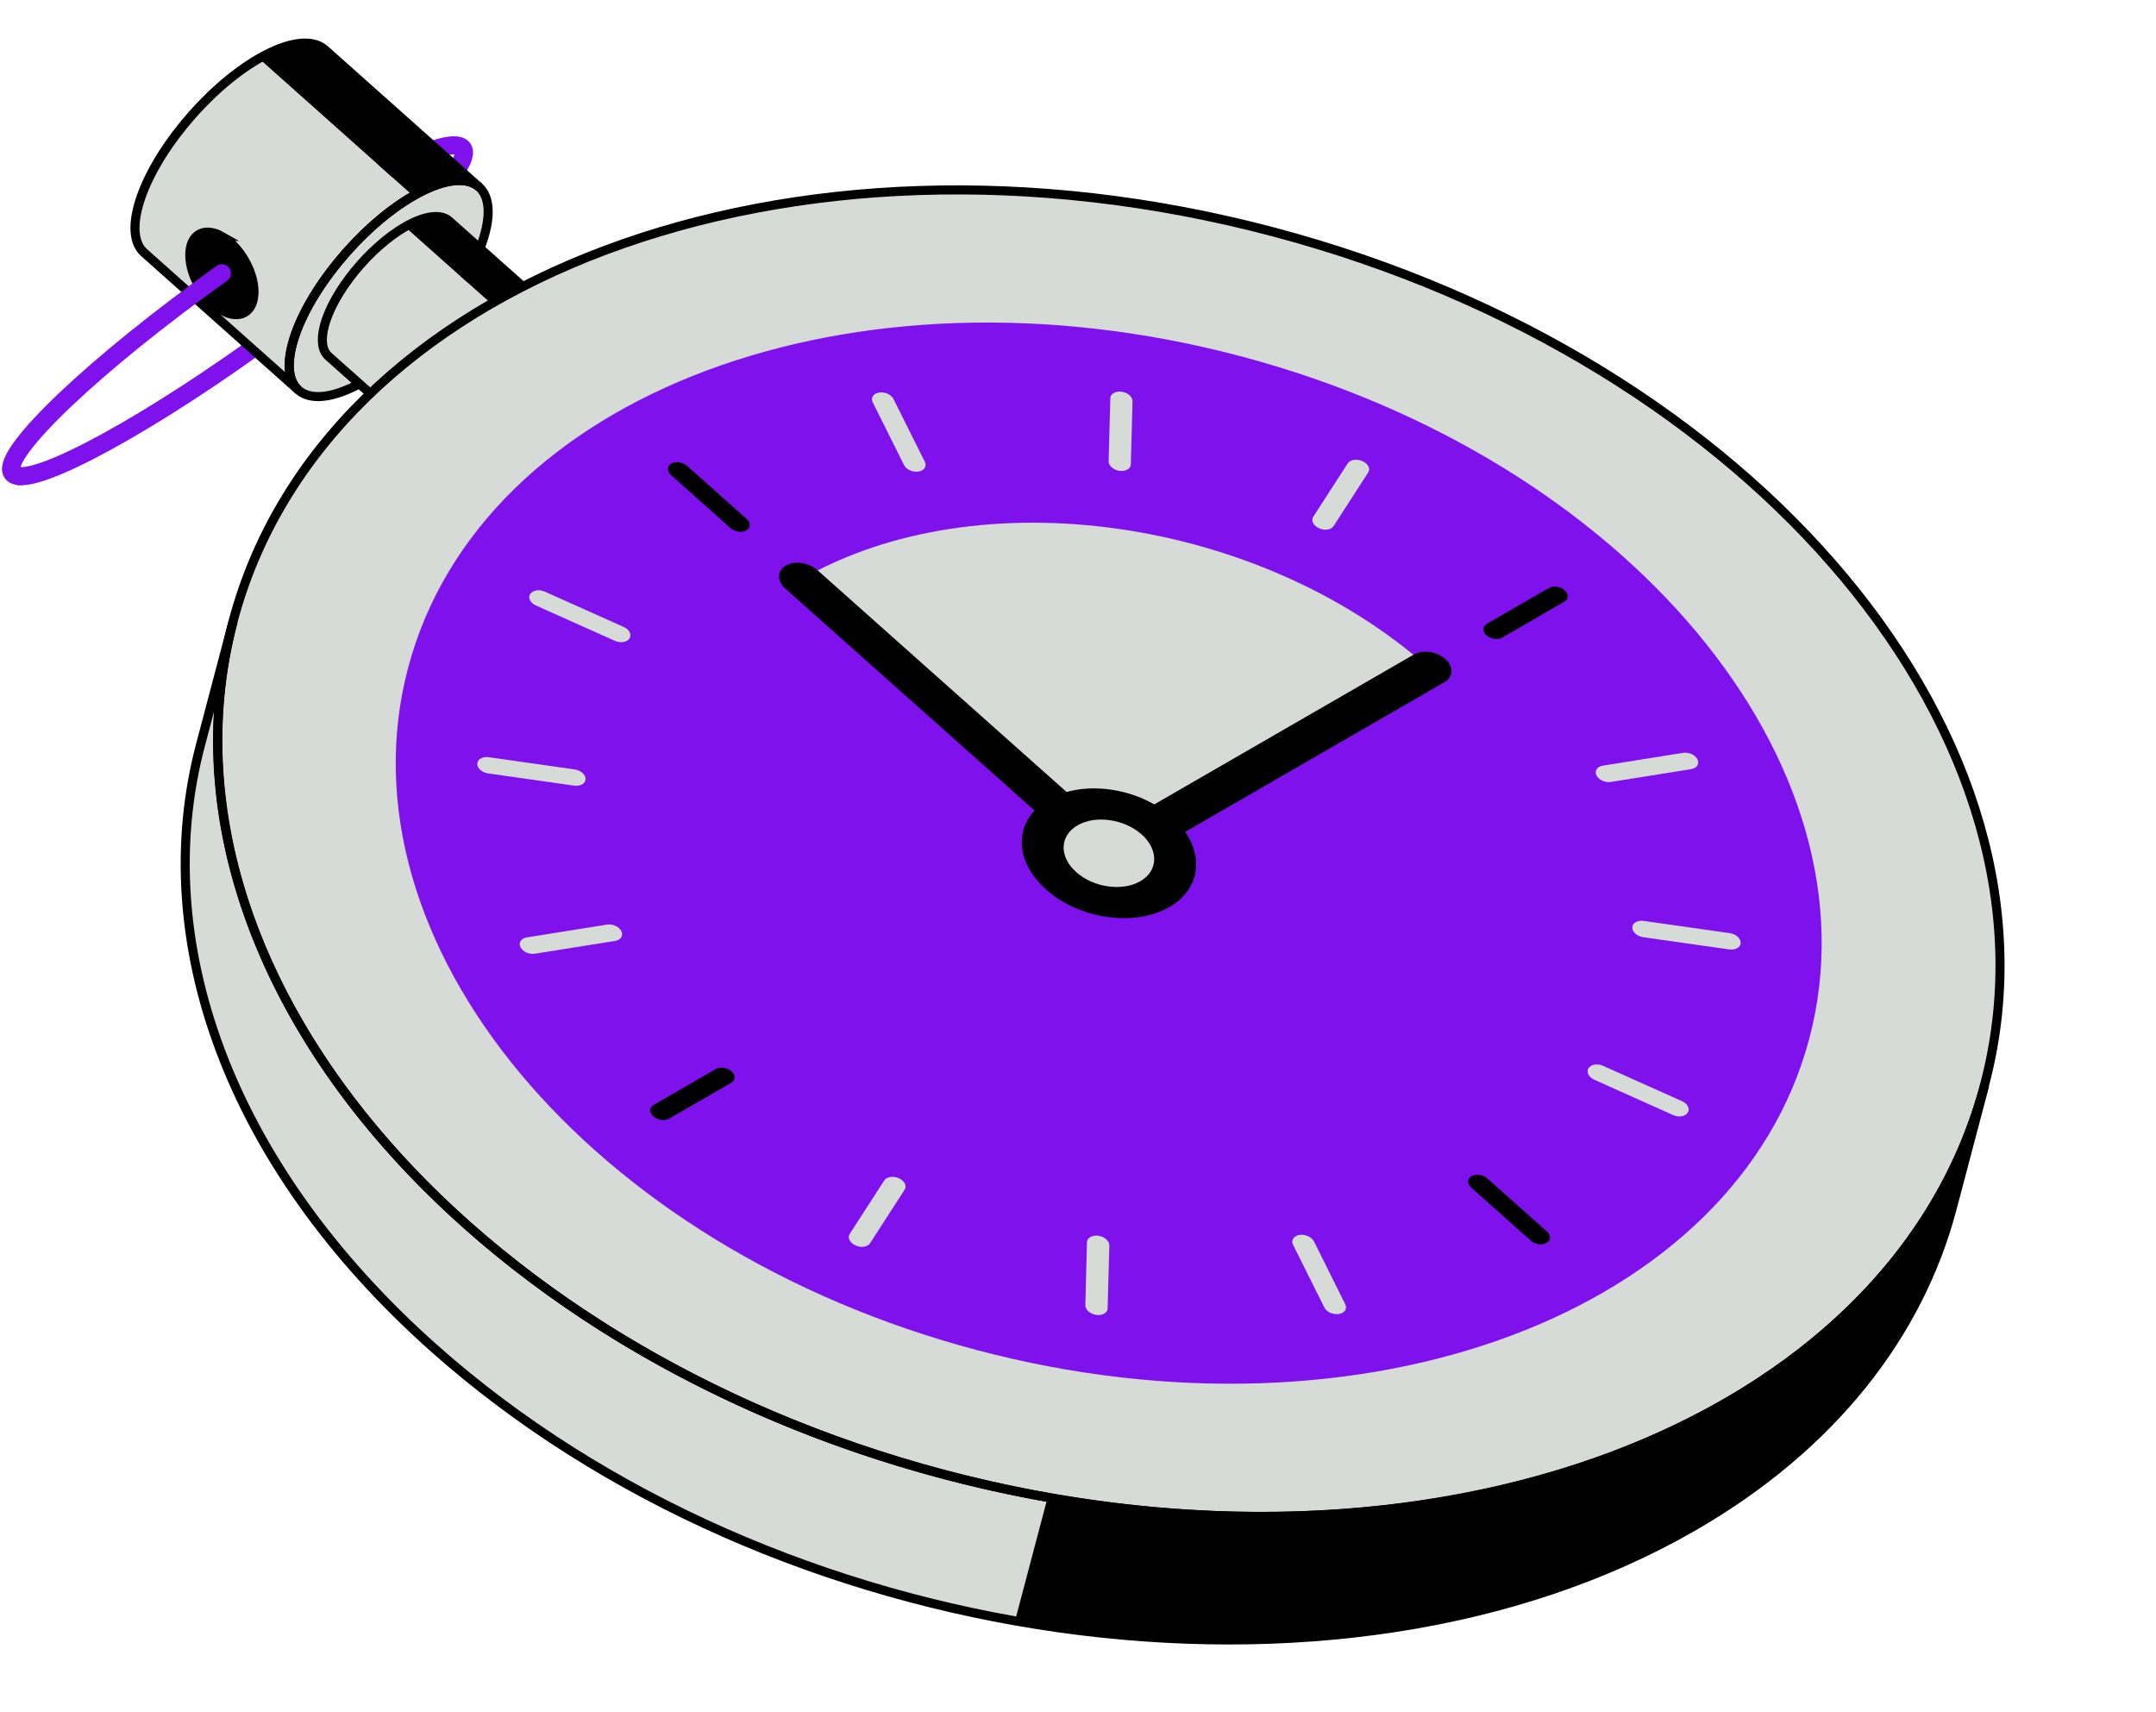
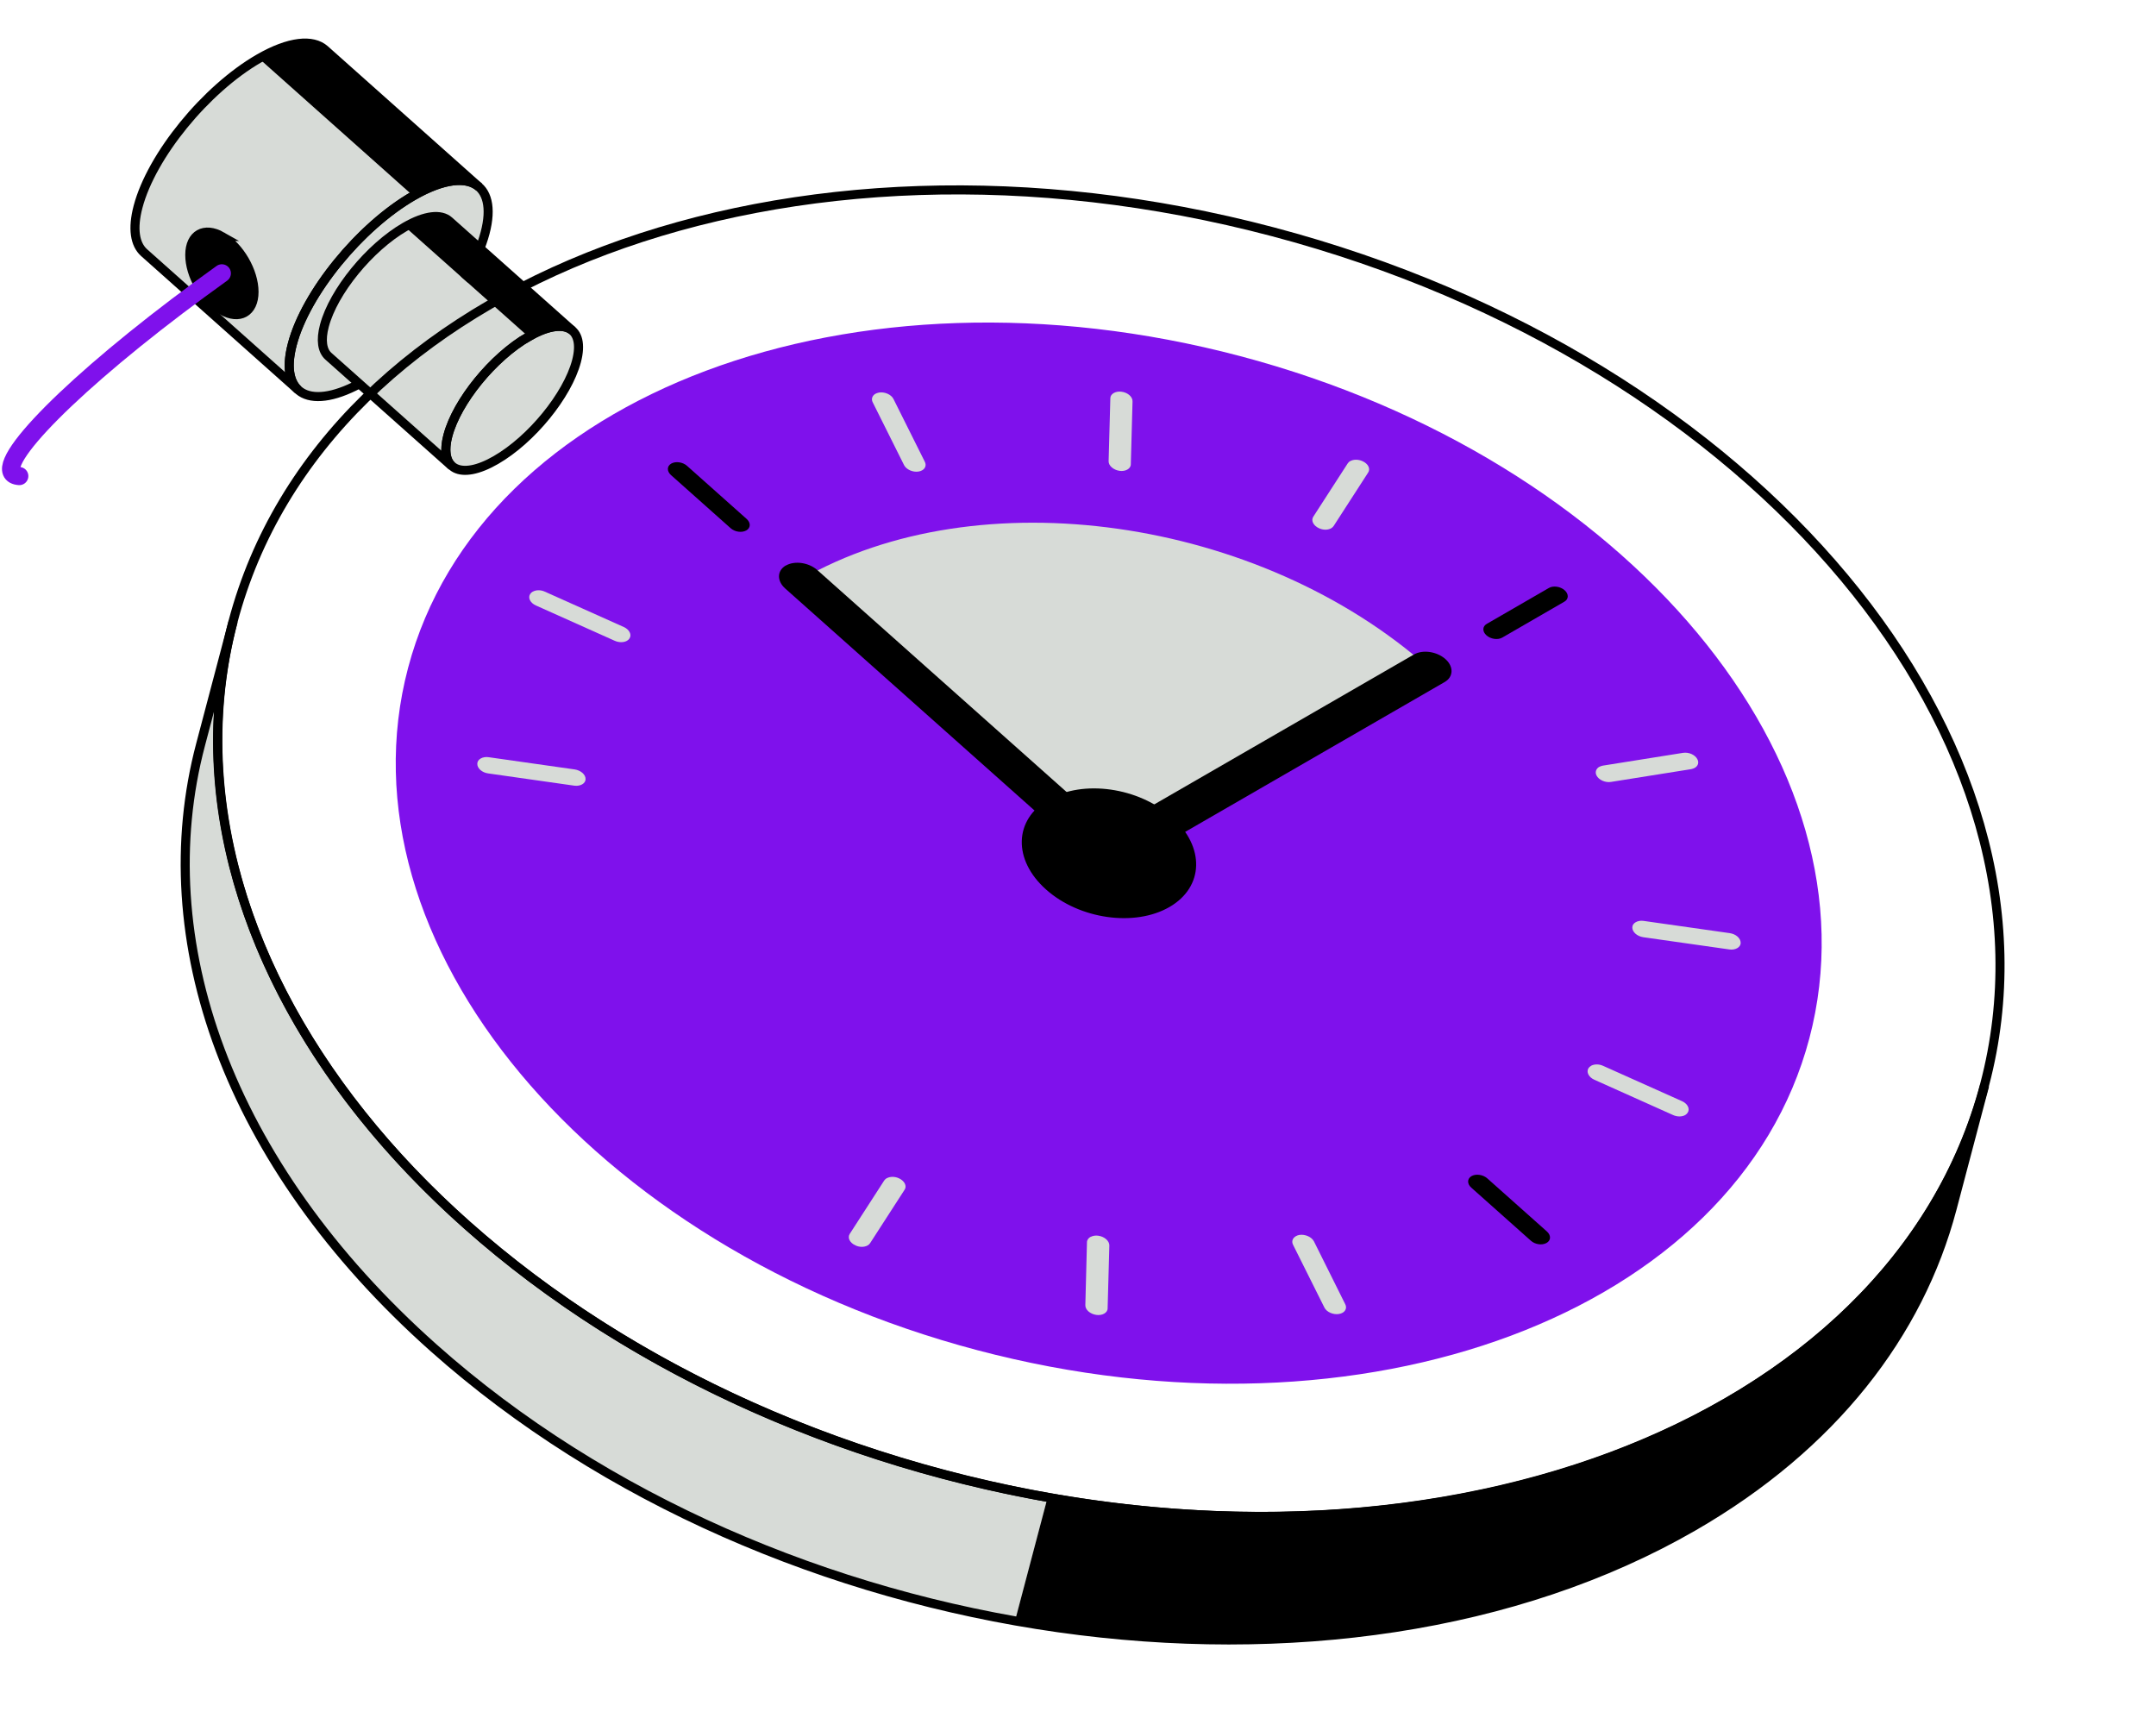
<svg xmlns="http://www.w3.org/2000/svg" width="238" height="189" viewBox="0 0 238 189" fill="none">
  <g id="Group">
-     <path id="Vector" d="M38.55 21.04C44.11 17.83 48.47 15.91 50.31 16.05C53.99 16.33 46.18 24.73 32.87 34.81C26.22 39.85 19.45 44.36 13.89 47.57C8.33 50.78 3.97 52.7 2.13 52.56" stroke="#7F11EC" stroke-width="2" stroke-linecap="round" stroke-linejoin="round" />
    <g id="Group_2">
      <g id="Group_3">
        <g id="Group_4">
          <path id="Vector_2" d="M15.24 22.82C14.6 25.25 14.89 26.97 15.9 27.88L32.93 43.05C31.92 42.15 31.62 40.43 32.27 37.99C33.76 32.34 39.74 25.02 45.61 21.63L28.58 6.46C22.71 9.85 16.73 17.18 15.24 22.82Z" fill="#D7DBD7" />
          <path id="Vector_3" d="M52.89 20.64L35.86 5.47C34.52 4.28 31.93 4.52 28.58 6.45L45.61 21.62C48.96 19.69 51.55 19.45 52.89 20.64Z" fill="black" />
        </g>
        <path id="Vector_4" d="M45.609 21.63C51.489 18.23 55.039 20.06 53.549 25.71C52.059 31.35 46.089 38.68 40.209 42.07C34.329 45.46 30.779 43.64 32.269 37.99C33.759 32.34 39.739 25.02 45.609 21.63Z" fill="#D7DBD7" />
      </g>
      <g id="Group_5">
        <path id="Vector_5" d="M35.86 5.48C34.52 4.29 31.93 4.53 28.58 6.46C22.71 9.85 16.73 17.18 15.24 22.82C14.6 25.25 14.89 26.97 15.9 27.88L32.93 43.05C31.92 42.15 31.62 40.43 32.27 37.99C33.76 32.34 39.74 25.02 45.61 21.63C48.96 19.7 51.55 19.46 52.89 20.65L35.86 5.48Z" stroke="black" stroke-miterlimit="10" />
        <path id="Vector_6" d="M45.609 21.63C51.489 18.23 55.039 20.06 53.549 25.71C52.059 31.35 46.089 38.68 40.209 42.07C34.329 45.46 30.779 43.64 32.269 37.99C33.759 32.34 39.739 25.02 45.609 21.63Z" stroke="black" stroke-miterlimit="10" />
      </g>
    </g>
    <g id="Group_6">
      <g id="Group_7">
        <path id="Vector_7" d="M58.34 37.16C62.26 34.9 64.63 36.11 63.64 39.87C62.64 43.64 58.66 48.52 54.74 50.78C50.83 53.04 48.45 51.83 49.45 48.06C50.45 44.29 54.43 39.41 58.35 37.15L58.34 37.16Z" fill="#D7DBD7" />
        <path id="Vector_8" d="M44.71 25.03C40.8 27.29 36.81 32.17 35.81 35.94C35.38 37.56 35.58 38.71 36.25 39.31L49.88 51.44C49.21 50.84 49.01 49.69 49.44 48.07C50.44 44.3 54.42 39.42 58.34 37.16L44.71 25.03Z" fill="#D7DBD7" />
        <path id="Vector_9" d="M63.2 36.51L49.57 24.38C48.68 23.59 46.95 23.75 44.71 25.04L58.34 37.17C60.57 35.88 62.3 35.72 63.2 36.51Z" fill="black" />
      </g>
      <g id="Group_8">
        <path id="Vector_10" d="M49.57 24.38C48.68 23.59 46.95 23.75 44.71 25.04C40.8 27.3 36.81 32.18 35.81 35.95C35.38 37.57 35.58 38.72 36.25 39.32L49.88 51.45C49.21 50.85 49.01 49.7 49.44 48.08C50.44 44.31 54.42 39.43 58.34 37.17C60.57 35.88 62.3 35.72 63.2 36.51L49.57 24.38Z" stroke="black" stroke-miterlimit="10" />
        <path id="Vector_11" d="M58.34 37.16C62.26 34.9 64.63 36.11 63.64 39.87C62.64 43.64 58.66 48.52 54.74 50.78C50.83 53.04 48.45 51.83 49.45 48.06C50.45 44.29 54.43 39.41 58.35 37.15L58.34 37.16Z" stroke="black" stroke-miterlimit="10" />
      </g>
    </g>
    <g id="Group_9">
      <g id="Group_10">
        <g id="Group_11">
          <path id="Vector_12" d="M51.48 135.14C28.6 114.77 20.09 89.96 25.75 68.56L22.15 82.19C16.49 103.59 24.99 128.4 47.88 148.77C65.5 164.46 88.53 174.73 112.06 178.9L115.66 165.27C92.13 161.1 69.11 150.83 51.48 135.14Z" fill="#D7DBD7" />
          <path id="Vector_13" d="M186.95 168.47C202.3 159.61 211.83 147.23 215.48 133.44L219.08 119.81C215.43 133.6 205.9 145.98 190.55 154.84C169.72 166.87 142.36 170 115.65 165.27L112.05 178.9C138.76 183.63 166.12 180.5 186.95 168.47Z" fill="black" />
        </g>
-         <path id="Vector_14" d="M219.078 119.734C229.093 81.857 193.927 39.707 140.533 25.59C87.14 11.473 35.737 30.734 25.722 68.612C15.707 106.489 50.873 148.639 104.267 162.756C157.66 176.873 209.063 157.612 219.078 119.734Z" fill="#D7DBD7" />
      </g>
      <g id="Group_12">
        <path id="Vector_15" d="M190.55 154.85C151.37 177.47 89.1 168.65 51.47 135.15C28.59 114.78 20.08 89.97 25.74 68.57L22.14 82.2C16.48 103.6 24.98 128.41 47.87 148.78C85.5 182.28 147.77 191.1 186.95 168.48C202.3 159.62 211.83 147.24 215.48 133.45L219.08 119.82C215.43 133.61 205.9 145.99 190.55 154.85Z" stroke="black" stroke-miterlimit="10" />
        <path id="Vector_16" d="M219.078 119.734C229.093 81.857 193.927 39.707 140.533 25.59C87.14 11.473 35.737 30.734 25.722 68.612C15.707 106.489 50.873 148.639 104.267 162.756C157.66 176.873 209.063 157.612 219.078 119.734Z" stroke="black" stroke-miterlimit="10" />
      </g>
      <path id="Vector_17" d="M199.733 114.62C207.744 84.319 179.612 50.599 136.897 39.306C94.182 28.012 53.06 43.42 45.048 73.721C37.037 104.022 65.169 137.741 107.884 149.035C150.599 160.329 191.721 144.92 199.733 114.62Z" fill="#7F11EC" />
    </g>
    <path id="Vector_18" d="M88.45 63.95C107.98 52.67 139.02 57.071 157.78 73.77L122.42 94.191L88.45 63.95Z" fill="#D7DBD7" />
    <g id="Group_13">
      <path id="Vector_19" d="M53.07 83.72C53.3 83.59 53.61 83.53 53.94 83.58L63.44 84.93C64.12 85.03 64.66 85.51 64.64 86C64.64 86.25 64.49 86.45 64.26 86.58C64.03 86.71 63.72 86.77 63.38 86.72L53.89 85.37C53.21 85.28 52.67 84.8 52.69 84.3C52.69 84.05 52.84 83.85 53.07 83.72Z" fill="#D7DBD7" />
      <g id="Group_14">
        <path id="Vector_20" d="M122.95 43.38C123.18 43.25 123.49 43.19 123.82 43.24C124.5 43.33 125.04 43.81 125.02 44.31L124.83 51.25C124.83 51.5 124.68 51.7 124.45 51.83C124.22 51.96 123.91 52.02 123.58 51.97C122.9 51.87 122.36 51.39 122.38 50.9L122.57 43.96C122.57 43.71 122.72 43.51 122.95 43.38Z" fill="#D7DBD7" />
        <path id="Vector_21" d="M149.05 50.9C149.4 50.7 149.93 50.69 150.4 50.9C151.03 51.18 151.31 51.74 151.03 52.16L147.22 58.06C147.15 58.16 147.06 58.25 146.95 58.31C146.6 58.51 146.08 58.53 145.61 58.31C144.99 58.03 144.7 57.47 144.97 57.04L148.78 51.14C148.85 51.04 148.94 50.95 149.05 50.89V50.9Z" fill="#D7DBD7" />
        <path id="Vector_22" d="M74.101 51.17C74.591 50.89 75.371 51 75.841 51.42L82.421 57.28C82.891 57.7 82.881 58.27 82.381 58.55C81.881 58.83 81.121 58.72 80.651 58.3L74.071 52.44C73.601 52.02 73.611 51.45 74.101 51.17Z" fill="black" />
        <path id="Vector_23" d="M58.811 65.31C59.161 65.11 59.681 65.09 60.151 65.31L68.861 69.21C69.481 69.49 69.761 70.06 69.491 70.47C69.421 70.58 69.331 70.66 69.211 70.73C68.861 70.93 68.331 70.94 67.861 70.73L59.151 66.83C58.531 66.55 58.251 65.98 58.531 65.56C58.601 65.46 58.691 65.37 58.801 65.31H58.811Z" fill="#D7DBD7" />
-         <path id="Vector_24" d="M57.751 103.61C57.861 103.55 58.001 103.5 58.151 103.47L67.001 102.06C67.641 101.96 68.341 102.28 68.591 102.78C68.781 103.15 68.64 103.52 68.3 103.72C68.19 103.78 68.05 103.83 67.9 103.86L59.05 105.27C58.42 105.37 57.711 105.06 57.461 104.56C57.27 104.19 57.401 103.82 57.751 103.61Z" fill="#D7DBD7" />
-         <path id="Vector_25" d="M79.01 118C79.5 117.72 80.28 117.83 80.75 118.25C81.22 118.67 81.21 119.24 80.71 119.52L73.86 123.48C73.37 123.76 72.59 123.65 72.12 123.23C71.65 122.81 71.66 122.24 72.16 121.96L79.01 118Z" fill="black" />
        <path id="Vector_26" d="M120.38 136.54C120.61 136.41 120.92 136.35 121.25 136.4C121.93 136.5 122.47 136.98 122.46 137.48L122.27 144.42C122.27 144.67 122.12 144.87 121.89 145C121.66 145.13 121.35 145.19 121.02 145.14C120.33 145.04 119.79 144.56 119.81 144.06L119.99 137.12C119.99 136.87 120.15 136.67 120.37 136.53L120.38 136.54Z" fill="#D7DBD7" />
        <path id="Vector_27" d="M176.541 84.65C176.651 84.59 176.781 84.54 176.941 84.51L185.791 83.1C186.431 83 187.141 83.32 187.381 83.82C187.571 84.19 187.431 84.56 187.081 84.76C186.971 84.82 186.831 84.87 186.681 84.9L177.831 86.31C177.201 86.41 176.491 86.09 176.241 85.6C176.051 85.23 176.191 84.85 176.531 84.65H176.541Z" fill="#D7DBD7" />
        <path id="Vector_28" d="M180.571 101.79C180.801 101.66 181.111 101.6 181.441 101.65L190.941 103C191.621 103.09 192.161 103.57 192.151 104.08C192.151 104.33 192.001 104.53 191.771 104.66C191.541 104.79 191.231 104.85 190.901 104.8L181.401 103.45C180.721 103.35 180.181 102.87 180.191 102.37C180.191 102.12 180.341 101.92 180.571 101.79Z" fill="#D7DBD7" />
        <path id="Vector_29" d="M175.621 117.65C175.971 117.45 176.501 117.43 176.971 117.65L185.681 121.55C186.301 121.83 186.581 122.4 186.301 122.82C186.241 122.92 186.141 123.01 186.031 123.08C185.681 123.28 185.151 123.29 184.691 123.08L175.991 119.18C175.371 118.9 175.091 118.33 175.351 117.91C175.421 117.81 175.511 117.72 175.631 117.66L175.621 117.65Z" fill="#D7DBD7" />
        <path id="Vector_30" d="M162.441 129.82C162.931 129.54 163.711 129.65 164.181 130.07L170.761 135.93C171.231 136.35 171.221 136.92 170.721 137.2C170.221 137.48 169.461 137.37 168.991 136.95L162.411 131.09C161.941 130.67 161.951 130.1 162.441 129.82Z" fill="black" />
        <path id="Vector_31" d="M143.05 136.45C143.16 136.38 143.3 136.34 143.45 136.31C144.08 136.22 144.79 136.53 145.05 137.03L148.5 143.96C148.69 144.33 148.56 144.7 148.21 144.9C148.1 144.97 147.96 145.01 147.8 145.04C147.17 145.14 146.45 144.83 146.2 144.33L142.74 137.4C142.55 137.03 142.69 136.66 143.04 136.46L143.05 136.45Z" fill="#D7DBD7" />
        <path id="Vector_32" d="M97.881 130.06C98.231 129.86 98.761 129.84 99.231 130.06C99.841 130.34 100.141 130.9 99.861 131.32L96.051 137.22C95.981 137.32 95.891 137.41 95.781 137.47C95.431 137.67 94.901 137.69 94.441 137.47C93.811 137.19 93.531 136.63 93.801 136.2L97.611 130.3C97.681 130.2 97.771 130.12 97.881 130.05V130.06Z" fill="#D7DBD7" />
      </g>
      <path id="Vector_33" d="M170.98 64.9C171.47 64.62 172.25 64.73 172.72 65.15C173.19 65.57 173.18 66.14 172.68 66.42L165.83 70.38C165.34 70.66 164.56 70.55 164.09 70.13C163.62 69.71 163.63 69.14 164.13 68.86L170.98 64.9Z" fill="black" />
      <path id="Vector_34" d="M96.63 43.47C96.74 43.41 96.88 43.36 97.03 43.33C97.66 43.23 98.38 43.54 98.63 44.04L102.09 50.97C102.28 51.34 102.15 51.71 101.8 51.91C101.69 51.98 101.55 52.02 101.39 52.05C100.77 52.15 100.05 51.83 99.8 51.34L96.34 44.41C96.15 44.04 96.29 43.67 96.63 43.47Z" fill="#D7DBD7" />
    </g>
    <path id="Vector_35" d="M86.74 62.431C87.72 61.861 89.28 62.09 90.22 62.92L122.48 91.641L156.07 72.251C157.05 71.68 158.61 71.91 159.55 72.74C160.49 73.57 160.46 74.71 159.48 75.281L122.35 96.721L86.68 64.96C85.74 64.121 85.77 62.99 86.74 62.42V62.431Z" fill="black" />
    <path id="Vector_36" d="M115.75 88.25C119.58 86.04 125.67 86.9 129.36 90.18C133.04 93.46 132.92 97.91 129.09 100.12C125.26 102.33 119.16 101.47 115.48 98.19C111.79 94.91 111.92 90.46 115.75 88.25Z" fill="black" />
-     <path id="Vector_37" d="M118.95 91.1C120.94 89.95 124.1 90.4 126.02 92.1C127.93 93.8 127.87 96.12 125.88 97.27C123.89 98.42 120.72 97.97 118.81 96.27C116.89 94.57 116.96 92.25 118.95 91.1Z" fill="#D7DBD7" />
    <path id="Vector_38" d="M24.5 26.1C26.46 27.23 28.04 29.97 28.04 32.22C28.04 34.47 26.44 35.38 24.48 34.25C22.52 33.12 20.94 30.38 20.95 28.13C20.95 25.88 22.55 24.98 24.51 26.1H24.5Z" fill="black" stroke="black" stroke-miterlimit="10" />
    <path id="Vector_39" d="M2.13 52.55C-1.55 52.28 6.26 43.88 19.57 33.79C21.21 32.55 22.86 31.34 24.49 30.17" stroke="#7F11EC" stroke-width="2" stroke-linecap="round" stroke-linejoin="round" />
  </g>
</svg>